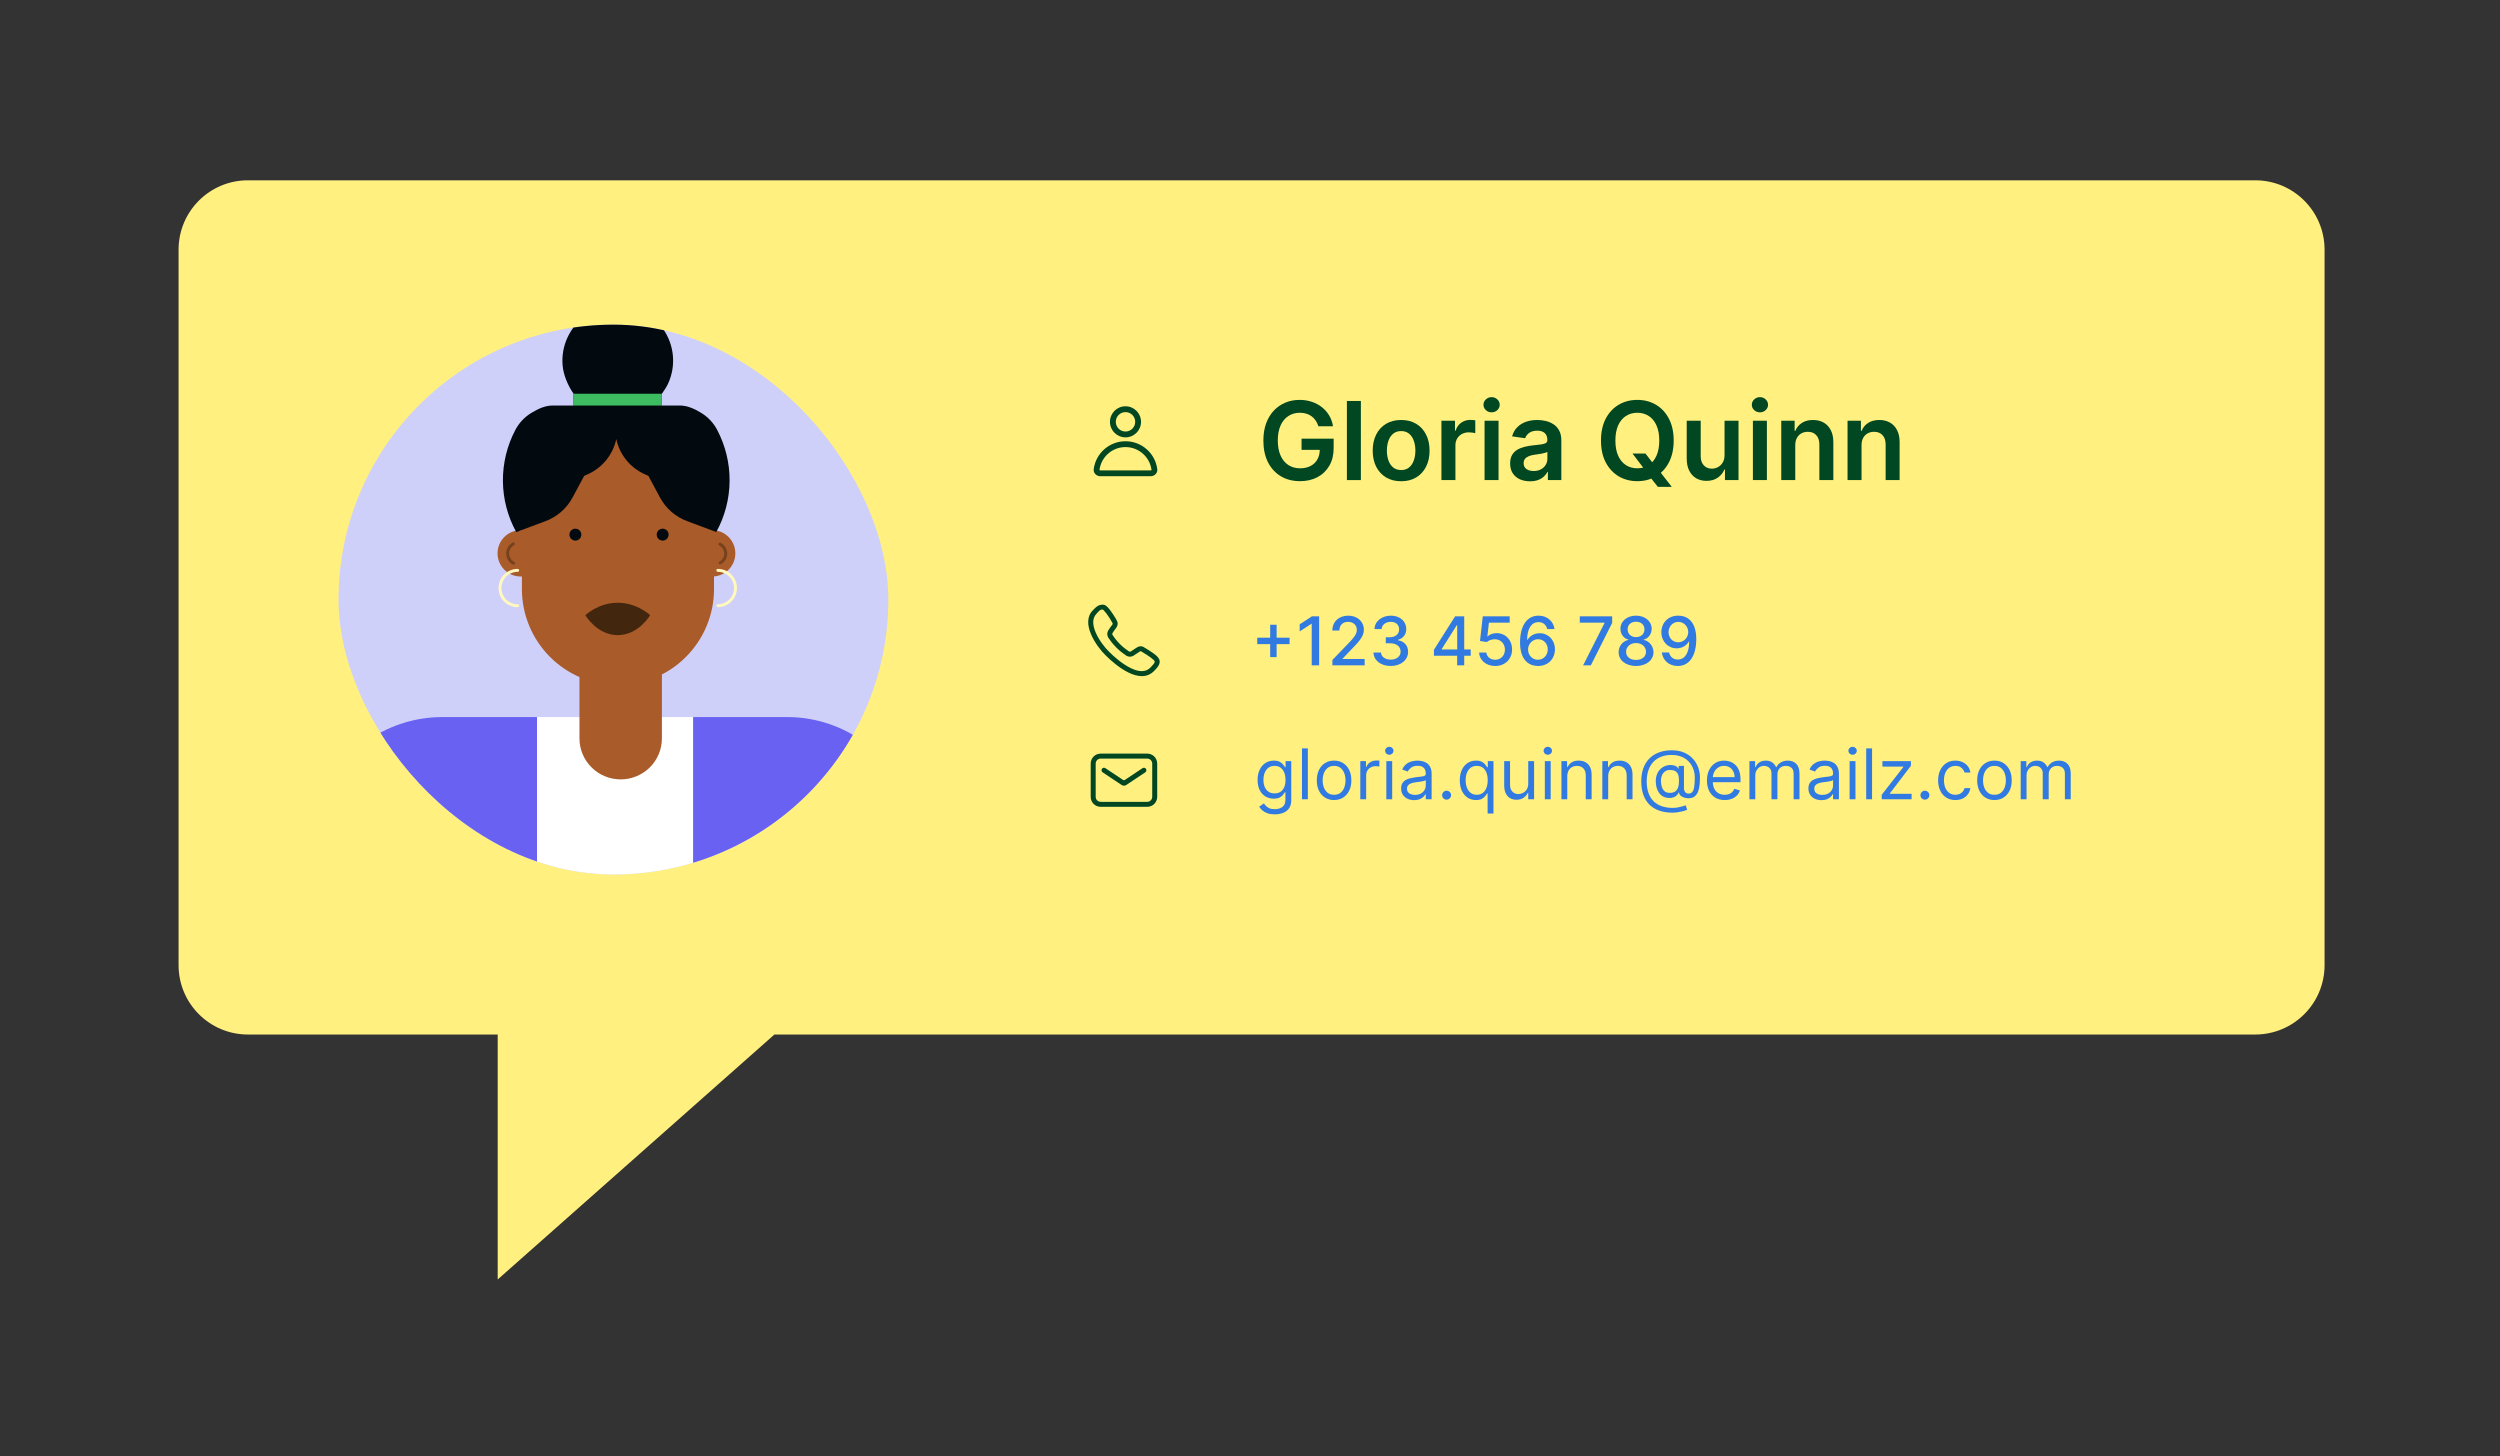
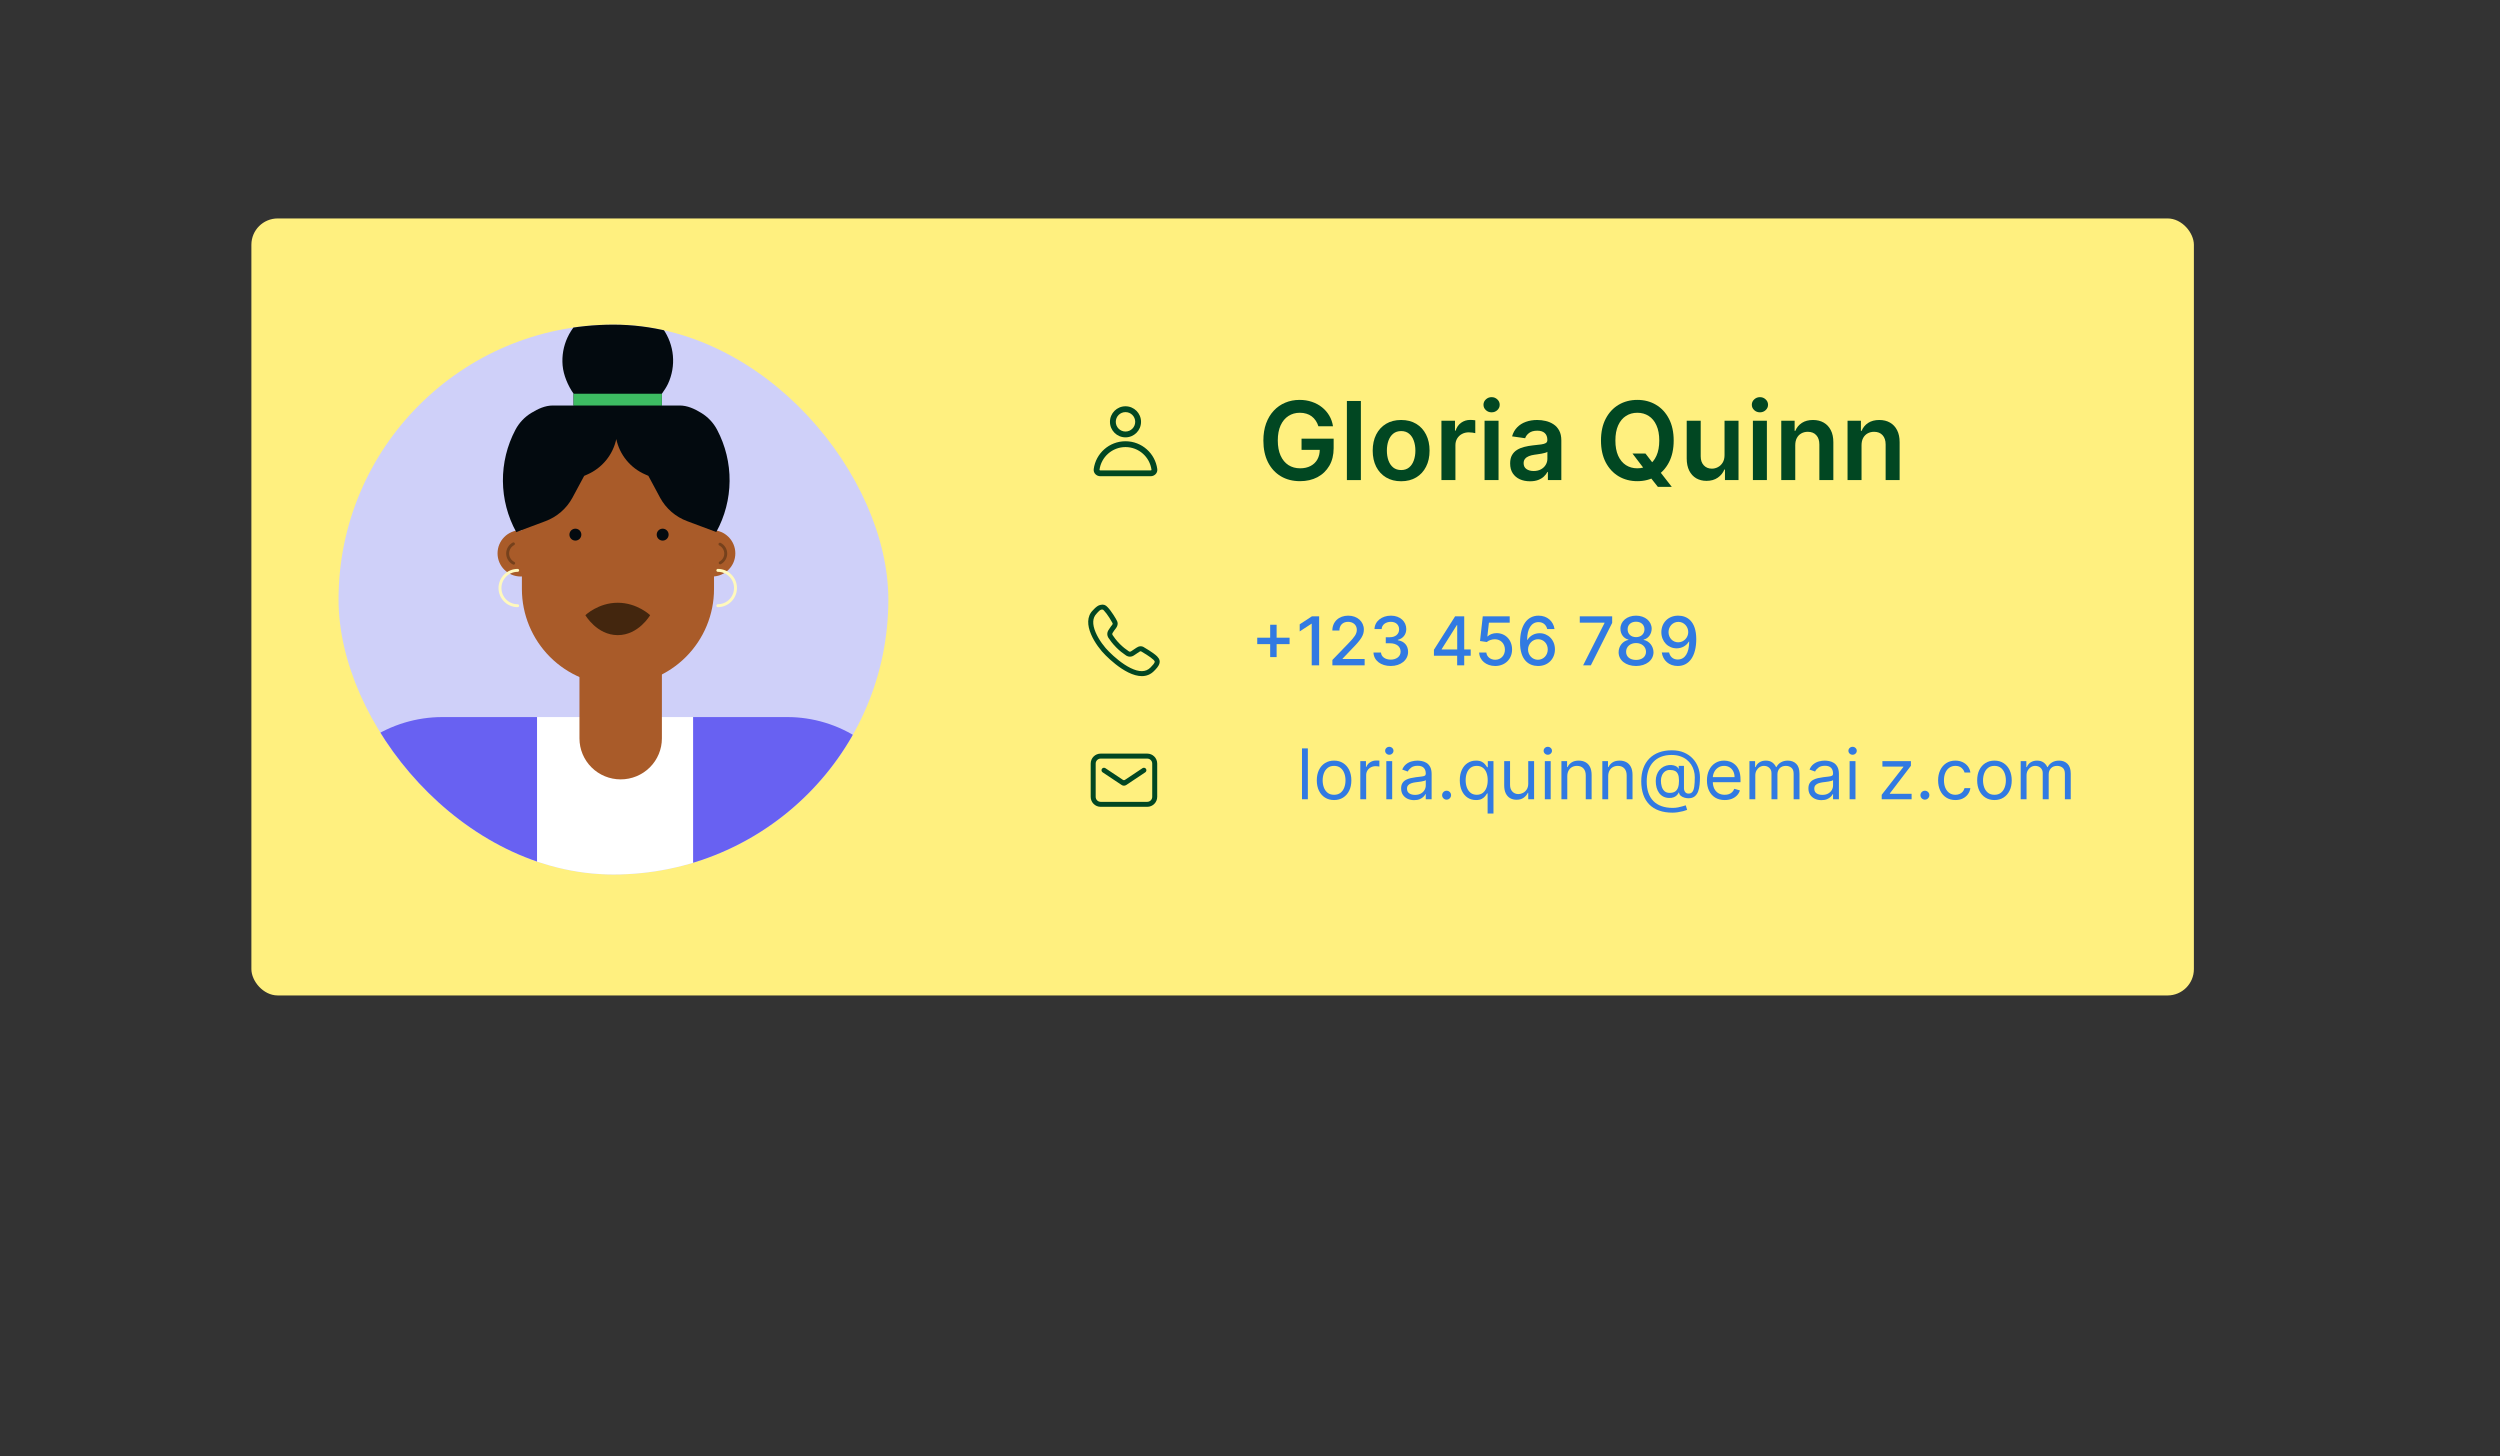
<svg xmlns="http://www.w3.org/2000/svg" width="721" height="420" viewBox="0 0 721 420" fill="none">
  <rect x="0" y="0" width="721" height="420" fill="#333333" stroke="none" />
-   <path d="M51.5 72C51.5 60.954 60.454 52 71.5 52H650.405C661.451 52 670.405 60.954 670.405 72V278.356C670.405 289.401 661.451 298.356 650.405 298.356H223.339L143.537 369V298.356H71.5C60.454 298.356 51.5 289.401 51.5 278.356V72Z" fill="#FFF07F" />
  <rect x="72.5" y="63" width="560.217" height="224.087" rx="7.585" fill="#FFF07F" />
  <path d="M366.319 189.505H368.175V185.766H371.914V183.91H368.175V180.177H366.319V183.91H362.586V185.766H366.319V189.505Z" fill="#317AE2" />
  <path d="M380.439 177.748H378.362L374.836 180.053V182.095L378.217 179.887H378.3V191.879H380.439V177.748Z" fill="#317AE2" />
  <path d="M384.261 191.879H393.562V190.05H387.201V189.947L390.009 187.008C392.596 184.393 393.335 183.144 393.335 181.564C393.335 179.294 391.485 177.555 388.822 177.555C386.18 177.555 384.248 179.266 384.248 181.847H386.283C386.276 180.329 387.256 179.335 388.781 179.335C390.216 179.335 391.306 180.218 391.306 181.626C391.306 182.875 390.561 183.772 389.043 185.379L384.261 190.333V191.879Z" fill="#317AE2" />
  <path d="M401.097 192.072C403.981 192.072 406.099 190.347 406.092 188.001C406.099 186.214 405.016 184.931 403.139 184.641V184.531C404.616 184.151 405.575 182.992 405.568 181.405C405.575 179.328 403.87 177.555 401.152 177.555C398.558 177.555 396.474 179.121 396.405 181.419H398.468C398.516 180.122 399.737 179.335 401.124 179.335C402.566 179.335 403.512 180.211 403.505 181.515C403.512 182.882 402.415 183.778 400.848 183.778H399.655V185.517H400.848C402.808 185.517 403.939 186.511 403.939 187.932C403.939 189.305 402.746 190.237 401.083 190.237C399.551 190.237 398.357 189.45 398.275 188.194H396.108C396.198 190.499 398.24 192.072 401.097 192.072Z" fill="#317AE2" />
  <path d="M413.545 189.119H420.245V191.879H422.281V189.119H424.15V187.311H422.281V177.748H419.652L413.545 187.394V189.119ZM420.259 187.311H415.781V187.201L420.149 180.287H420.259V187.311Z" fill="#317AE2" />
  <path d="M431.219 192.072C434.062 192.072 436.09 190.064 436.083 187.311C436.09 184.579 434.186 182.592 431.612 182.592C430.564 182.592 429.591 182.992 429.039 183.53H428.956L429.404 179.577H435.4V177.748H427.631L426.838 184.869L428.79 185.158C429.322 184.682 430.274 184.358 431.129 184.358C432.806 184.372 434.02 185.628 434.02 187.353C434.02 189.05 432.841 190.278 431.219 190.278C429.853 190.278 428.77 189.409 428.659 188.194H426.589C426.672 190.444 428.625 192.072 431.219 192.072Z" fill="#317AE2" />
  <path d="M443.537 192.072C446.49 192.1 448.449 189.974 448.443 187.263C448.449 184.558 446.483 182.619 444.034 182.619C442.543 182.619 441.253 183.337 440.529 184.531H440.425C440.432 181.322 441.646 179.418 443.716 179.418C445.075 179.418 445.931 180.246 446.221 181.419H448.325C448.001 179.183 446.242 177.555 443.716 177.555C440.432 177.555 438.383 180.377 438.383 185.29C438.376 190.492 441.025 192.051 443.537 192.072ZM443.53 190.278C441.888 190.278 440.687 188.898 440.687 187.311C440.694 185.731 441.95 184.351 443.578 184.351C445.193 184.351 446.379 185.655 446.373 187.29C446.379 188.96 445.144 190.278 443.53 190.278Z" fill="#317AE2" />
  <path d="M456.574 191.879H458.802L464.95 179.639V177.748H455.608V179.577H462.742V179.68L456.574 191.879Z" fill="#317AE2" />
  <path d="M471.839 192.072C474.779 192.072 476.856 190.402 476.869 188.112C476.856 186.331 475.607 184.834 474.027 184.551V184.468C475.4 184.137 476.331 182.847 476.345 181.322C476.331 179.163 474.427 177.555 471.839 177.555C469.224 177.555 467.32 179.163 467.334 181.322C467.32 182.84 468.252 184.137 469.652 184.468V184.551C468.045 184.834 466.796 186.331 466.81 188.112C466.796 190.402 468.873 192.072 471.839 192.072ZM471.839 190.326C470.073 190.326 468.955 189.388 468.969 187.974C468.955 186.504 470.17 185.455 471.839 185.455C473.482 185.455 474.696 186.504 474.71 187.974C474.696 189.388 473.585 190.326 471.839 190.326ZM471.839 183.751C470.411 183.751 469.397 182.847 469.411 181.502C469.397 180.177 470.377 179.301 471.839 179.301C473.275 179.301 474.254 180.177 474.268 181.502C474.254 182.847 473.247 183.751 471.839 183.751Z" fill="#317AE2" />
  <path d="M484.04 177.555C481.073 177.527 479.134 179.659 479.134 182.336C479.141 185.034 481.094 186.98 483.543 186.98C485.04 186.98 486.324 186.249 487.048 185.062H487.159C487.152 188.312 485.93 190.209 483.86 190.209C482.508 190.209 481.639 189.381 481.363 188.174H479.258C479.569 190.457 481.335 192.072 483.86 192.072C487.145 192.072 489.201 189.25 489.201 184.303C489.194 179.142 486.558 177.576 484.04 177.555ZM484.047 179.349C485.682 179.349 486.889 180.736 486.889 182.288C486.896 183.861 485.62 185.241 484.005 185.241C482.384 185.241 481.211 183.944 481.204 182.309C481.204 180.667 482.425 179.349 484.047 179.349Z" fill="#317AE2" />
-   <path d="M367.644 234.859C366.827 234.859 366.125 234.754 365.538 234.544C364.951 234.339 364.461 234.067 364.07 233.728C363.683 233.393 363.375 233.035 363.146 232.653L364.492 231.708C364.645 231.908 364.838 232.138 365.072 232.396C365.306 232.658 365.626 232.885 366.032 233.076C366.443 233.272 366.98 233.37 367.644 233.37C368.532 233.37 369.264 233.155 369.842 232.725C370.42 232.295 370.709 231.622 370.709 230.705V228.471H370.566C370.441 228.671 370.265 228.92 370.036 229.216C369.811 229.507 369.487 229.767 369.062 229.996C368.641 230.221 368.073 230.333 367.357 230.333C366.469 230.333 365.672 230.123 364.965 229.703C364.263 229.282 363.707 228.671 363.296 227.869C362.89 227.067 362.688 226.093 362.688 224.947C362.688 223.82 362.886 222.839 363.282 222.004C363.678 221.163 364.23 220.514 364.936 220.056C365.643 219.592 366.459 219.361 367.386 219.361C368.102 219.361 368.67 219.48 369.09 219.719C369.515 219.953 369.84 220.22 370.064 220.521C370.293 220.817 370.47 221.061 370.594 221.252H370.766V219.504H372.399V230.82C372.399 231.765 372.184 232.534 371.754 233.126C371.329 233.723 370.757 234.16 370.036 234.437C369.319 234.718 368.522 234.859 367.644 234.859ZM367.586 228.815C368.264 228.815 368.837 228.659 369.305 228.349C369.773 228.039 370.129 227.592 370.372 227.01C370.616 226.427 370.737 225.73 370.737 224.919C370.737 224.126 370.618 223.426 370.379 222.82C370.141 222.214 369.787 221.739 369.319 221.395C368.851 221.051 368.274 220.879 367.586 220.879C366.87 220.879 366.273 221.061 365.796 221.424C365.323 221.786 364.967 222.273 364.729 222.885C364.495 223.496 364.378 224.174 364.378 224.919C364.378 225.682 364.497 226.358 364.736 226.945C364.979 227.528 365.337 227.986 365.81 228.32C366.288 228.65 366.88 228.815 367.586 228.815Z" fill="#317AE2" />
  <path d="M377.183 215.837V230.505H375.493V215.837H377.183Z" fill="#317AE2" />
  <path d="M384.748 230.734C383.755 230.734 382.883 230.498 382.134 230.025C381.389 229.552 380.806 228.891 380.386 228.041C379.971 227.191 379.763 226.198 379.763 225.062C379.763 223.916 379.971 222.916 380.386 222.061C380.806 221.206 381.389 220.543 382.134 220.07C382.883 219.597 383.755 219.361 384.748 219.361C385.741 219.361 386.61 219.597 387.355 220.07C388.104 220.543 388.687 221.206 389.102 222.061C389.522 222.916 389.733 223.916 389.733 225.062C389.733 226.198 389.522 227.191 389.102 228.041C388.687 228.891 388.104 229.552 387.355 230.025C386.61 230.498 385.741 230.734 384.748 230.734ZM384.748 229.216C385.502 229.216 386.123 229.022 386.61 228.636C387.097 228.249 387.457 227.74 387.691 227.11C387.925 226.48 388.042 225.797 388.042 225.062C388.042 224.326 387.925 223.641 387.691 223.006C387.457 222.371 387.097 221.858 386.61 221.466C386.123 221.075 385.502 220.879 384.748 220.879C383.993 220.879 383.373 221.075 382.886 221.466C382.399 221.858 382.038 222.371 381.804 223.006C381.57 223.641 381.453 224.326 381.453 225.062C381.453 225.797 381.57 226.48 381.804 227.11C382.038 227.74 382.399 228.249 382.886 228.636C383.373 229.022 383.993 229.216 384.748 229.216Z" fill="#317AE2" />
  <path d="M392.313 230.505V219.504H393.945V221.166H394.06C394.261 220.621 394.623 220.18 395.149 219.841C395.674 219.502 396.266 219.332 396.925 219.332C397.049 219.332 397.204 219.335 397.39 219.339C397.577 219.344 397.717 219.351 397.813 219.361V221.08C397.756 221.065 397.624 221.044 397.419 221.015C397.218 220.982 397.006 220.965 396.782 220.965C396.247 220.965 395.769 221.077 395.349 221.302C394.934 221.521 394.604 221.827 394.361 222.218C394.122 222.605 394.003 223.047 394.003 223.543V230.505H392.313Z" fill="#317AE2" />
  <path d="M399.816 230.505V219.504H401.507V230.505H399.816ZM400.676 217.671C400.346 217.671 400.062 217.559 399.824 217.334C399.59 217.11 399.473 216.84 399.473 216.525C399.473 216.21 399.59 215.94 399.824 215.716C400.062 215.491 400.346 215.379 400.676 215.379C401.005 215.379 401.287 215.491 401.521 215.716C401.76 215.94 401.879 216.21 401.879 216.525C401.879 216.84 401.76 217.11 401.521 217.334C401.287 217.559 401.005 217.671 400.676 217.671Z" fill="#317AE2" />
  <path d="M407.839 230.763C407.142 230.763 406.51 230.631 405.942 230.369C405.373 230.101 404.922 229.717 404.588 229.216C404.254 228.71 404.087 228.098 404.087 227.382C404.087 226.752 404.211 226.241 404.459 225.85C404.707 225.453 405.039 225.143 405.455 224.919C405.87 224.694 406.328 224.527 406.83 224.417C407.336 224.303 407.844 224.212 408.355 224.145C409.024 224.059 409.566 223.995 409.981 223.952C410.401 223.904 410.707 223.825 410.898 223.715C411.093 223.606 411.191 223.415 411.191 223.142V223.085C411.191 222.378 410.998 221.829 410.611 221.438C410.229 221.046 409.649 220.851 408.871 220.851C408.064 220.851 407.431 221.027 406.973 221.381C406.515 221.734 406.192 222.111 406.006 222.512L404.402 221.939C404.688 221.271 405.07 220.75 405.548 220.378C406.03 220.001 406.555 219.738 407.123 219.59C407.696 219.437 408.26 219.361 408.814 219.361C409.167 219.361 409.573 219.404 410.031 219.49C410.494 219.571 410.941 219.74 411.37 219.998C411.805 220.256 412.165 220.645 412.452 221.166C412.738 221.686 412.881 222.383 412.881 223.257V230.505H411.191V229.015H411.105C410.991 229.254 410.8 229.509 410.532 229.781C410.265 230.054 409.909 230.285 409.465 230.476C409.021 230.667 408.479 230.763 407.839 230.763ZM408.097 229.244C408.766 229.244 409.329 229.113 409.788 228.85C410.251 228.588 410.599 228.249 410.833 227.833C411.072 227.418 411.191 226.981 411.191 226.523V224.976C411.12 225.062 410.962 225.141 410.719 225.212C410.48 225.279 410.203 225.339 409.888 225.391C409.577 225.439 409.274 225.482 408.978 225.52C408.687 225.554 408.451 225.582 408.269 225.606C407.83 225.663 407.419 225.756 407.037 225.885C406.66 226.01 406.355 226.198 406.121 226.451C405.891 226.699 405.777 227.038 405.777 227.468C405.777 228.055 405.994 228.499 406.429 228.8C406.868 229.096 407.424 229.244 408.097 229.244Z" fill="#317AE2" />
  <path d="M417.198 230.619C416.845 230.619 416.542 230.493 416.289 230.24C416.036 229.987 415.909 229.684 415.909 229.33C415.909 228.977 416.036 228.674 416.289 228.421C416.542 228.168 416.845 228.041 417.198 228.041C417.552 228.041 417.855 228.168 418.108 228.421C418.361 228.674 418.487 228.977 418.487 229.33C418.487 229.564 418.428 229.779 418.308 229.975C418.194 230.171 418.039 230.328 417.843 230.447C417.652 230.562 417.437 230.619 417.198 230.619Z" fill="#317AE2" />
  <path d="M429.026 234.63V228.815H428.883C428.759 229.015 428.582 229.268 428.353 229.574C428.124 229.875 427.797 230.144 427.372 230.383C426.947 230.617 426.381 230.734 425.674 230.734C424.758 230.734 423.948 230.502 423.246 230.039C422.545 229.571 421.996 228.912 421.599 228.063C421.203 227.208 421.005 226.198 421.005 225.033C421.005 223.878 421.203 222.875 421.599 222.025C421.996 221.175 422.547 220.519 423.254 220.056C423.96 219.592 424.777 219.361 425.703 219.361C426.419 219.361 426.985 219.48 427.4 219.719C427.821 219.953 428.14 220.22 428.36 220.521C428.584 220.817 428.759 221.061 428.883 221.252H429.083V219.504H430.716V234.63H429.026ZM425.904 229.216C426.582 229.216 427.154 229.039 427.622 228.686C428.09 228.328 428.446 227.833 428.689 227.203C428.933 226.568 429.055 225.835 429.055 225.004C429.055 224.183 428.935 223.465 428.697 222.849C428.458 222.228 428.105 221.746 427.637 221.402C427.169 221.053 426.591 220.879 425.904 220.879C425.187 220.879 424.591 221.063 424.113 221.431C423.64 221.794 423.285 222.288 423.046 222.913C422.812 223.534 422.695 224.231 422.695 225.004C422.695 225.787 422.814 226.499 423.053 227.139C423.297 227.774 423.655 228.28 424.127 228.657C424.605 229.029 425.197 229.216 425.904 229.216Z" fill="#317AE2" />
  <path d="M440.743 226.007V219.504H442.433V230.505H440.743V228.643H440.628C440.37 229.201 439.969 229.676 439.425 230.068C438.881 230.455 438.193 230.648 437.363 230.648C436.675 230.648 436.064 230.498 435.529 230.197C434.994 229.891 434.574 229.433 434.269 228.822C433.963 228.206 433.81 227.43 433.81 226.494V219.504H435.5V226.38C435.5 227.182 435.725 227.821 436.174 228.299C436.627 228.776 437.205 229.015 437.907 229.015C438.327 229.015 438.754 228.908 439.189 228.693C439.628 228.478 439.996 228.149 440.292 227.704C440.593 227.26 440.743 226.695 440.743 226.007Z" fill="#317AE2" />
  <path d="M445.529 230.505V219.504H447.219V230.505H445.529ZM446.388 217.671C446.059 217.671 445.775 217.559 445.536 217.334C445.302 217.11 445.185 216.84 445.185 216.525C445.185 216.21 445.302 215.94 445.536 215.716C445.775 215.491 446.059 215.379 446.388 215.379C446.718 215.379 446.999 215.491 447.233 215.716C447.472 215.94 447.591 216.21 447.591 216.525C447.591 216.84 447.472 217.11 447.233 217.334C446.999 217.559 446.718 217.671 446.388 217.671Z" fill="#317AE2" />
  <path d="M452.005 223.887V230.505H450.315V219.504H451.948V221.223H452.091C452.349 220.664 452.74 220.216 453.265 219.877C453.791 219.533 454.469 219.361 455.299 219.361C456.044 219.361 456.696 219.514 457.255 219.819C457.813 220.12 458.248 220.578 458.558 221.194C458.868 221.805 459.024 222.579 459.024 223.515V230.505H457.333V223.629C457.333 222.765 457.109 222.092 456.66 221.61C456.211 221.123 455.595 220.879 454.812 220.879C454.273 220.879 453.791 220.996 453.366 221.23C452.946 221.464 452.614 221.805 452.37 222.254C452.127 222.703 452.005 223.247 452.005 223.887Z" fill="#317AE2" />
  <path d="M463.802 223.887V230.505H462.112V219.504H463.745V221.223H463.888C464.146 220.664 464.538 220.216 465.063 219.877C465.588 219.533 466.266 219.361 467.097 219.361C467.842 219.361 468.493 219.514 469.052 219.819C469.611 220.12 470.045 220.578 470.355 221.194C470.666 221.805 470.821 222.579 470.821 223.515V230.505H469.131V223.629C469.131 222.765 468.906 222.092 468.458 221.61C468.009 221.123 467.393 220.879 466.61 220.879C466.07 220.879 465.588 220.996 465.163 221.23C464.743 221.464 464.411 221.805 464.168 222.254C463.924 222.703 463.802 223.247 463.802 223.887Z" fill="#317AE2" />
  <path d="M482.361 234.372C480.9 234.372 479.608 234.172 478.486 233.771C477.364 233.374 476.421 232.789 475.657 232.016C474.893 231.242 474.315 230.295 473.924 229.173C473.532 228.051 473.337 226.766 473.337 225.32C473.337 223.921 473.535 222.67 473.931 221.567C474.332 220.464 474.912 219.528 475.671 218.759C476.435 217.986 477.362 217.396 478.45 216.99C479.544 216.584 480.78 216.382 482.16 216.382C483.502 216.382 484.676 216.601 485.684 217.04C486.696 217.475 487.541 218.065 488.219 218.809C488.902 219.549 489.413 220.383 489.752 221.309C490.095 222.235 490.267 223.19 490.267 224.174C490.267 224.866 490.234 225.568 490.167 226.279C490.1 226.991 489.959 227.645 489.744 228.242C489.53 228.834 489.198 229.311 488.749 229.674C488.305 230.037 487.703 230.218 486.944 230.218C486.61 230.218 486.242 230.166 485.841 230.061C485.44 229.956 485.084 229.781 484.774 229.538C484.464 229.294 484.28 228.967 484.223 228.557H484.137C484.022 228.834 483.845 229.096 483.607 229.345C483.373 229.593 483.065 229.791 482.683 229.939C482.306 230.087 481.845 230.151 481.301 230.132C480.68 230.108 480.133 229.97 479.661 229.717C479.188 229.459 478.792 229.111 478.472 228.671C478.157 228.227 477.918 227.714 477.755 227.132C477.598 226.544 477.519 225.912 477.519 225.234C477.519 224.589 477.615 223.999 477.806 223.465C477.997 222.93 478.262 222.462 478.601 222.061C478.944 221.66 479.345 221.34 479.804 221.101C480.267 220.858 480.766 220.707 481.301 220.65C481.778 220.602 482.213 220.624 482.604 220.714C482.996 220.8 483.318 220.932 483.571 221.108C483.824 221.28 483.984 221.471 484.051 221.681H484.137V220.879H485.655V227.354C485.655 227.755 485.767 228.108 485.992 228.414C486.216 228.719 486.543 228.872 486.973 228.872C487.46 228.872 487.832 228.705 488.09 228.371C488.353 228.036 488.532 227.521 488.627 226.824C488.727 226.126 488.778 225.234 488.778 224.145C488.778 223.505 488.689 222.875 488.513 222.254C488.341 221.629 488.078 221.044 487.725 220.5C487.376 219.955 486.935 219.475 486.4 219.06C485.865 218.645 485.237 218.32 484.516 218.086C483.8 217.847 482.986 217.728 482.074 217.728C480.952 217.728 479.947 217.902 479.059 218.251C478.176 218.595 477.424 219.098 476.803 219.762C476.187 220.421 475.717 221.223 475.392 222.168C475.072 223.109 474.912 224.178 474.912 225.377C474.912 226.594 475.072 227.676 475.392 228.621C475.717 229.567 476.194 230.364 476.824 231.013C477.459 231.663 478.245 232.154 479.181 232.489C480.116 232.828 481.196 232.997 482.418 232.997C482.943 232.997 483.461 232.947 483.972 232.847C484.483 232.746 484.934 232.637 485.326 232.517C485.717 232.398 485.999 232.31 486.171 232.252L486.572 233.57C486.276 233.694 485.889 233.818 485.411 233.942C484.939 234.067 484.433 234.169 483.893 234.25C483.358 234.332 482.848 234.372 482.361 234.372ZM481.53 228.671C482.17 228.671 482.688 228.542 483.084 228.285C483.48 228.027 483.769 227.638 483.95 227.117C484.132 226.597 484.223 225.94 484.223 225.148C484.223 224.346 484.122 223.72 483.922 223.271C483.721 222.822 483.425 222.507 483.034 222.326C482.642 222.144 482.16 222.054 481.587 222.054C481.043 222.054 480.577 222.197 480.19 222.483C479.809 222.765 479.515 223.142 479.31 223.615C479.109 224.083 479.009 224.594 479.009 225.148C479.009 225.759 479.09 226.334 479.252 226.874C479.415 227.408 479.68 227.843 480.047 228.177C480.415 228.507 480.909 228.671 481.53 228.671Z" fill="#317AE2" />
  <path d="M497.409 230.734C496.349 230.734 495.435 230.5 494.666 230.032C493.902 229.559 493.313 228.901 492.897 228.055C492.487 227.206 492.282 226.217 492.282 225.09C492.282 223.964 492.487 222.97 492.897 222.111C493.313 221.247 493.891 220.574 494.631 220.091C495.375 219.604 496.244 219.361 497.238 219.361C497.81 219.361 498.376 219.456 498.935 219.647C499.494 219.838 500.002 220.149 500.46 220.578C500.919 221.003 501.284 221.567 501.556 222.269C501.828 222.97 501.964 223.835 501.964 224.861V225.577H493.485V224.116H500.246C500.246 223.496 500.121 222.942 499.873 222.455C499.63 221.968 499.281 221.583 498.827 221.302C498.379 221.02 497.849 220.879 497.238 220.879C496.564 220.879 495.982 221.046 495.49 221.381C495.003 221.71 494.628 222.14 494.366 222.67C494.103 223.2 493.972 223.768 493.972 224.374V225.348C493.972 226.179 494.115 226.883 494.401 227.461C494.693 228.034 495.096 228.471 495.612 228.772C496.127 229.068 496.727 229.216 497.409 229.216C497.853 229.216 498.255 229.154 498.613 229.029C498.975 228.901 499.288 228.71 499.551 228.456C499.813 228.199 500.016 227.879 500.16 227.497L501.792 227.955C501.621 228.509 501.332 228.996 500.926 229.416C500.52 229.832 500.019 230.156 499.422 230.39C498.825 230.619 498.154 230.734 497.409 230.734Z" fill="#317AE2" />
  <path d="M504.535 230.505V219.504H506.168V221.223H506.312C506.541 220.636 506.911 220.18 507.422 219.855C507.933 219.526 508.546 219.361 509.262 219.361C509.988 219.361 510.592 219.526 511.074 219.855C511.561 220.18 511.941 220.636 512.213 221.223H512.328C512.609 220.655 513.032 220.204 513.595 219.869C514.159 219.53 514.834 219.361 515.622 219.361C516.606 219.361 517.41 219.669 518.036 220.285C518.661 220.896 518.974 221.848 518.974 223.142V230.505H517.284V223.142C517.284 222.331 517.062 221.751 516.618 221.402C516.174 221.053 515.651 220.879 515.049 220.879C514.276 220.879 513.676 221.113 513.251 221.581C512.827 222.044 512.614 222.631 512.614 223.343V230.505H510.895V222.97C510.895 222.345 510.692 221.841 510.286 221.459C509.881 221.073 509.358 220.879 508.718 220.879C508.279 220.879 507.868 220.996 507.486 221.23C507.109 221.464 506.803 221.789 506.569 222.204C506.34 222.615 506.226 223.09 506.226 223.629V230.505H504.535Z" fill="#317AE2" />
  <path d="M525.301 230.763C524.604 230.763 523.972 230.631 523.403 230.369C522.835 230.101 522.384 229.717 522.05 229.216C521.716 228.71 521.548 228.098 521.548 227.382C521.548 226.752 521.673 226.241 521.921 225.85C522.169 225.453 522.501 225.143 522.916 224.919C523.332 224.694 523.79 224.527 524.291 224.417C524.798 224.303 525.306 224.212 525.817 224.145C526.485 224.059 527.027 223.995 527.443 223.952C527.863 223.904 528.168 223.825 528.359 223.715C528.555 223.606 528.653 223.415 528.653 223.142V223.085C528.653 222.378 528.46 221.829 528.073 221.438C527.691 221.046 527.111 220.851 526.333 220.851C525.526 220.851 524.893 221.027 524.435 221.381C523.976 221.734 523.654 222.111 523.468 222.512L521.864 221.939C522.15 221.271 522.532 220.75 523.009 220.378C523.492 220.001 524.017 219.738 524.585 219.59C525.158 219.437 525.721 219.361 526.275 219.361C526.629 219.361 527.034 219.404 527.493 219.49C527.956 219.571 528.402 219.74 528.832 219.998C529.267 220.256 529.627 220.645 529.914 221.166C530.2 221.686 530.343 222.383 530.343 223.257V230.505H528.653V229.015H528.567C528.453 229.254 528.262 229.509 527.994 229.781C527.727 230.054 527.371 230.285 526.927 230.476C526.483 230.667 525.941 230.763 525.301 230.763ZM525.559 229.244C526.228 229.244 526.791 229.113 527.249 228.85C527.712 228.588 528.061 228.249 528.295 227.833C528.534 227.418 528.653 226.981 528.653 226.523V224.976C528.581 225.062 528.424 225.141 528.18 225.212C527.942 225.279 527.665 225.339 527.35 225.391C527.039 225.439 526.736 225.482 526.44 225.52C526.149 225.554 525.912 225.582 525.731 225.606C525.292 225.663 524.881 225.756 524.499 225.885C524.122 226.01 523.816 226.198 523.582 226.451C523.353 226.699 523.239 227.038 523.239 227.468C523.239 228.055 523.456 228.499 523.89 228.8C524.33 229.096 524.886 229.244 525.559 229.244Z" fill="#317AE2" />
  <path d="M533.428 230.505V219.504H535.118V230.505H533.428ZM534.288 217.671C533.958 217.671 533.674 217.559 533.435 217.334C533.201 217.11 533.084 216.84 533.084 216.525C533.084 216.21 533.201 215.94 533.435 215.716C533.674 215.491 533.958 215.379 534.288 215.379C534.617 215.379 534.899 215.491 535.133 215.716C535.371 215.94 535.491 216.21 535.491 216.525C535.491 216.84 535.371 217.11 535.133 217.334C534.899 217.559 534.617 217.671 534.288 217.671Z" fill="#317AE2" />
-   <path d="M539.904 215.837V230.505H538.214V215.837H539.904Z" fill="#317AE2" />
+   <path d="M539.904 215.837H538.214V215.837H539.904Z" fill="#317AE2" />
  <path d="M542.685 230.505V229.216L548.93 221.194V221.08H542.885V219.504H551.107V220.851L545.034 228.815V228.929H551.308V230.505H542.685Z" fill="#317AE2" />
  <path d="M555.143 230.619C554.79 230.619 554.487 230.493 554.233 230.24C553.98 229.987 553.854 229.684 553.854 229.33C553.854 228.977 553.98 228.674 554.233 228.421C554.487 228.168 554.79 228.041 555.143 228.041C555.496 228.041 555.8 228.168 556.053 228.421C556.306 228.674 556.432 228.977 556.432 229.33C556.432 229.564 556.372 229.779 556.253 229.975C556.139 230.171 555.983 230.328 555.788 230.447C555.597 230.562 555.382 230.619 555.143 230.619Z" fill="#317AE2" />
  <path d="M563.934 230.734C562.903 230.734 562.015 230.49 561.27 230.003C560.525 229.516 559.952 228.846 559.551 227.991C559.15 227.136 558.95 226.16 558.95 225.062C558.95 223.945 559.155 222.959 559.565 222.104C559.981 221.244 560.559 220.574 561.299 220.091C562.043 219.604 562.912 219.361 563.906 219.361C564.679 219.361 565.376 219.504 565.997 219.791C566.618 220.077 567.126 220.478 567.522 220.994C567.919 221.509 568.164 222.111 568.26 222.799H566.57C566.441 222.297 566.154 221.853 565.71 221.466C565.271 221.075 564.679 220.879 563.934 220.879C563.275 220.879 562.698 221.051 562.201 221.395C561.709 221.734 561.325 222.214 561.048 222.834C560.776 223.45 560.64 224.174 560.64 225.004C560.64 225.854 560.773 226.594 561.041 227.225C561.313 227.855 561.695 228.344 562.187 228.693C562.683 229.041 563.266 229.216 563.934 229.216C564.373 229.216 564.772 229.139 565.13 228.986C565.488 228.834 565.792 228.614 566.04 228.328C566.288 228.041 566.465 227.697 566.57 227.296H568.26C568.164 227.946 567.928 228.53 567.551 229.051C567.179 229.567 566.684 229.977 566.068 230.283C565.457 230.584 564.746 230.734 563.934 230.734Z" fill="#317AE2" />
  <path d="M575.2 230.734C574.207 230.734 573.335 230.498 572.586 230.025C571.841 229.552 571.258 228.891 570.838 228.041C570.423 227.191 570.215 226.198 570.215 225.062C570.215 223.916 570.423 222.916 570.838 222.061C571.258 221.206 571.841 220.543 572.586 220.07C573.335 219.597 574.207 219.361 575.2 219.361C576.193 219.361 577.062 219.597 577.807 220.07C578.556 220.543 579.139 221.206 579.554 222.061C579.974 222.916 580.184 223.916 580.184 225.062C580.184 226.198 579.974 227.191 579.554 228.041C579.139 228.891 578.556 229.552 577.807 230.025C577.062 230.498 576.193 230.734 575.2 230.734ZM575.2 229.216C575.954 229.216 576.575 229.022 577.062 228.636C577.549 228.249 577.909 227.74 578.143 227.11C578.377 226.48 578.494 225.797 578.494 225.062C578.494 224.326 578.377 223.641 578.143 223.006C577.909 222.371 577.549 221.858 577.062 221.466C576.575 221.075 575.954 220.879 575.2 220.879C574.445 220.879 573.825 221.075 573.338 221.466C572.851 221.858 572.49 222.371 572.256 223.006C572.022 223.641 571.905 224.326 571.905 225.062C571.905 225.797 572.022 226.48 572.256 227.11C572.49 227.74 572.851 228.249 573.338 228.636C573.825 229.022 574.445 229.216 575.2 229.216Z" fill="#317AE2" />
  <path d="M582.765 230.505V219.504H584.397V221.223H584.541C584.77 220.636 585.14 220.18 585.651 219.855C586.162 219.526 586.775 219.361 587.491 219.361C588.217 219.361 588.821 219.526 589.303 219.855C589.79 220.18 590.17 220.636 590.442 221.223H590.557C590.838 220.655 591.261 220.204 591.824 219.869C592.388 219.53 593.063 219.361 593.851 219.361C594.835 219.361 595.639 219.669 596.265 220.285C596.89 220.896 597.203 221.848 597.203 223.142V230.505H595.513V223.142C595.513 222.331 595.291 221.751 594.847 221.402C594.403 221.053 593.88 220.879 593.278 220.879C592.505 220.879 591.905 221.113 591.481 221.581C591.056 222.044 590.843 222.631 590.843 223.343V230.505H589.124V222.97C589.124 222.345 588.921 221.841 588.516 221.459C588.11 221.073 587.587 220.879 586.947 220.879C586.508 220.879 586.097 220.996 585.715 221.23C585.338 221.464 585.032 221.789 584.799 222.204C584.569 222.615 584.455 223.09 584.455 223.629V230.505H582.765Z" fill="#317AE2" />
  <path d="M380.224 122.928C380.038 122.326 379.782 121.788 379.455 121.313C379.136 120.83 378.749 120.418 378.296 120.076C377.851 119.734 377.338 119.478 376.759 119.307C376.18 119.129 375.548 119.04 374.865 119.04C373.64 119.04 372.548 119.348 371.59 119.965C370.632 120.581 369.878 121.487 369.328 122.683C368.786 123.871 368.515 125.32 368.515 127.028C368.515 128.751 368.786 130.21 369.328 131.406C369.87 132.602 370.624 133.512 371.59 134.136C372.555 134.752 373.677 135.06 374.954 135.06C376.113 135.06 377.115 134.837 377.962 134.392C378.816 133.946 379.474 133.315 379.934 132.498C380.395 131.673 380.625 130.708 380.625 129.601L381.561 129.746H375.366V126.515H384.624V129.256C384.624 131.209 384.208 132.899 383.377 134.325C382.545 135.751 381.401 136.85 379.945 137.623C378.489 138.388 376.818 138.77 374.932 138.77C372.83 138.77 370.984 138.298 369.395 137.355C367.813 136.405 366.576 135.056 365.685 133.311C364.801 131.558 364.359 129.479 364.359 127.072C364.359 125.23 364.619 123.585 365.139 122.137C365.667 120.689 366.402 119.46 367.345 118.449C368.288 117.432 369.395 116.66 370.665 116.132C371.935 115.597 373.316 115.33 374.809 115.33C376.072 115.33 377.249 115.516 378.341 115.887C379.433 116.251 380.402 116.771 381.249 117.447C382.103 118.123 382.805 118.925 383.354 119.853C383.904 120.782 384.264 121.807 384.435 122.928H380.224Z" fill="#014722" />
  <path d="M392.476 115.642V138.458H388.443V115.642H392.476Z" fill="#014722" />
  <path d="M404.087 138.792C402.416 138.792 400.968 138.425 399.742 137.689C398.517 136.954 397.566 135.925 396.89 134.603C396.222 133.281 395.888 131.737 395.888 129.969C395.888 128.201 396.222 126.653 396.89 125.323C397.566 123.994 398.517 122.961 399.742 122.226C400.968 121.491 402.416 121.123 404.087 121.123C405.758 121.123 407.206 121.491 408.432 122.226C409.657 122.961 410.604 123.994 411.273 125.323C411.949 126.653 412.287 128.201 412.287 129.969C412.287 131.737 411.949 133.281 411.273 134.603C410.604 135.925 409.657 136.954 408.432 137.689C407.206 138.425 405.758 138.792 404.087 138.792ZM404.109 135.562C405.015 135.562 405.773 135.313 406.382 134.815C406.991 134.31 407.444 133.634 407.741 132.788C408.046 131.941 408.198 130.998 408.198 129.958C408.198 128.911 408.046 127.964 407.741 127.117C407.444 126.263 406.991 125.583 406.382 125.078C405.773 124.573 405.015 124.321 404.109 124.321C403.181 124.321 402.409 124.573 401.792 125.078C401.183 125.583 400.726 126.263 400.422 127.117C400.125 127.964 399.976 128.911 399.976 129.958C399.976 130.998 400.125 131.941 400.422 132.788C400.726 133.634 401.183 134.31 401.792 134.815C402.409 135.313 403.181 135.562 404.109 135.562Z" fill="#014722" />
  <path d="M415.71 138.458V121.346H419.62V124.198H419.798C420.11 123.21 420.645 122.449 421.402 121.914C422.167 121.372 423.04 121.101 424.021 121.101C424.243 121.101 424.492 121.112 424.767 121.134C425.049 121.149 425.283 121.175 425.469 121.212V124.922C425.298 124.863 425.027 124.811 424.656 124.766C424.292 124.714 423.939 124.688 423.597 124.688C422.862 124.688 422.201 124.848 421.614 125.167C421.035 125.479 420.578 125.914 420.244 126.471C419.91 127.028 419.743 127.67 419.743 128.398V138.458H415.71Z" fill="#014722" />
  <path d="M428.148 138.458V121.346H432.181V138.458H428.148ZM430.176 118.917C429.537 118.917 428.987 118.706 428.527 118.282C428.066 117.852 427.836 117.335 427.836 116.734C427.836 116.125 428.066 115.609 428.527 115.185C428.987 114.754 429.537 114.539 430.176 114.539C430.822 114.539 431.372 114.754 431.825 115.185C432.285 115.609 432.515 116.125 432.515 116.734C432.515 117.335 432.285 117.852 431.825 118.282C431.372 118.706 430.822 118.917 430.176 118.917Z" fill="#014722" />
  <path d="M441.252 138.803C440.168 138.803 439.191 138.61 438.322 138.224C437.461 137.831 436.778 137.251 436.272 136.486C435.775 135.721 435.526 134.778 435.526 133.656C435.526 132.691 435.704 131.893 436.061 131.261C436.417 130.63 436.904 130.125 437.52 129.746C438.137 129.367 438.831 129.081 439.604 128.888C440.383 128.688 441.189 128.543 442.021 128.454C443.024 128.35 443.837 128.257 444.461 128.175C445.085 128.086 445.538 127.952 445.82 127.774C446.11 127.589 446.255 127.303 446.255 126.916V126.85C446.255 126.01 446.006 125.36 445.508 124.9C445.01 124.439 444.294 124.209 443.358 124.209C442.37 124.209 441.587 124.425 441.007 124.855C440.435 125.286 440.049 125.795 439.849 126.382L436.083 125.847C436.38 124.807 436.87 123.938 437.554 123.24C438.237 122.534 439.073 122.007 440.06 121.658C441.048 121.301 442.14 121.123 443.336 121.123C444.16 121.123 444.981 121.22 445.798 121.413C446.615 121.606 447.361 121.925 448.037 122.371C448.713 122.809 449.255 123.407 449.664 124.165C450.08 124.922 450.287 125.869 450.287 127.005V138.458H446.411V136.107H446.277C446.032 136.583 445.686 137.028 445.241 137.444C444.803 137.853 444.249 138.183 443.581 138.436C442.92 138.681 442.144 138.803 441.252 138.803ZM442.3 135.84C443.109 135.84 443.811 135.68 444.405 135.361C444.999 135.034 445.456 134.603 445.775 134.069C446.102 133.534 446.266 132.951 446.266 132.32V130.303C446.139 130.407 445.924 130.504 445.62 130.593C445.322 130.682 444.988 130.76 444.617 130.827C444.246 130.894 443.878 130.953 443.514 131.005C443.15 131.057 442.834 131.102 442.567 131.139C441.965 131.22 441.427 131.354 440.952 131.54C440.476 131.725 440.101 131.985 439.826 132.32C439.552 132.646 439.414 133.07 439.414 133.59C439.414 134.332 439.685 134.893 440.227 135.272C440.77 135.651 441.46 135.84 442.3 135.84Z" fill="#014722" />
  <path d="M470.803 130.793H474.546L476.763 133.668L478.345 135.539L482.144 140.419H478.134L475.549 137.144L474.446 135.584L470.803 130.793ZM482.69 127.05C482.69 129.508 482.23 131.614 481.309 133.367C480.395 135.112 479.147 136.449 477.565 137.377C475.991 138.306 474.205 138.77 472.207 138.77C470.209 138.77 468.419 138.306 466.837 137.377C465.262 136.442 464.015 135.101 463.094 133.356C462.18 131.603 461.723 129.501 461.723 127.05C461.723 124.592 462.18 122.49 463.094 120.744C464.015 118.992 465.262 117.651 466.837 116.723C468.419 115.794 470.209 115.33 472.207 115.33C474.205 115.33 475.991 115.794 477.565 116.723C479.147 117.651 480.395 118.992 481.309 120.744C482.23 122.49 482.69 124.592 482.69 127.05ZM478.535 127.05C478.535 125.32 478.264 123.86 477.721 122.672C477.187 121.476 476.444 120.574 475.493 119.965C474.543 119.348 473.447 119.04 472.207 119.04C470.966 119.04 469.871 119.348 468.92 119.965C467.97 120.574 467.223 121.476 466.681 122.672C466.146 123.86 465.879 125.32 465.879 127.05C465.879 128.781 466.146 130.244 466.681 131.439C467.223 132.628 467.97 133.53 468.92 134.147C469.871 134.756 470.966 135.06 472.207 135.06C473.447 135.06 474.543 134.756 475.493 134.147C476.444 133.53 477.187 132.628 477.721 131.439C478.264 130.244 478.535 128.781 478.535 127.05Z" fill="#014722" />
  <path d="M497.357 131.261V121.346H501.39V138.458H497.479V135.417H497.301C496.915 136.375 496.28 137.158 495.396 137.767C494.52 138.376 493.439 138.681 492.154 138.681C491.033 138.681 490.041 138.432 489.18 137.934C488.325 137.429 487.657 136.698 487.174 135.74C486.692 134.774 486.45 133.608 486.45 132.242V121.346H490.483V131.618C490.483 132.702 490.78 133.564 491.374 134.202C491.968 134.841 492.748 135.16 493.714 135.16C494.308 135.16 494.884 135.016 495.441 134.726C495.998 134.436 496.454 134.006 496.811 133.434C497.175 132.854 497.357 132.13 497.357 131.261Z" fill="#014722" />
  <path d="M505.537 138.458V121.346H509.57V138.458H505.537ZM507.565 118.917C506.926 118.917 506.376 118.706 505.916 118.282C505.455 117.852 505.225 117.335 505.225 116.734C505.225 116.125 505.455 115.609 505.916 115.185C506.376 114.754 506.926 114.539 507.565 114.539C508.211 114.539 508.76 114.754 509.213 115.185C509.674 115.609 509.904 116.125 509.904 116.734C509.904 117.335 509.674 117.852 509.213 118.282C508.76 118.706 508.211 118.917 507.565 118.917Z" fill="#014722" />
  <path d="M517.75 128.431V138.458H513.717V121.346H517.572V124.254H517.772C518.166 123.296 518.793 122.534 519.655 121.97C520.524 121.405 521.597 121.123 522.875 121.123C524.056 121.123 525.084 121.376 525.961 121.881C526.844 122.386 527.528 123.117 528.01 124.075C528.501 125.034 528.742 126.196 528.735 127.563V138.458H524.702V128.186C524.702 127.043 524.405 126.148 523.81 125.501C523.224 124.855 522.41 124.532 521.371 124.532C520.665 124.532 520.037 124.688 519.488 125C518.946 125.305 518.519 125.747 518.207 126.326C517.902 126.905 517.75 127.607 517.75 128.431Z" fill="#014722" />
  <path d="M536.867 128.431V138.458H532.834V121.346H536.689V124.254H536.89C537.283 123.296 537.911 122.534 538.772 121.97C539.641 121.405 540.715 121.123 541.992 121.123C543.173 121.123 544.202 121.376 545.078 121.881C545.962 122.386 546.645 123.117 547.128 124.075C547.618 125.034 547.859 126.196 547.852 127.563V138.458H543.819V128.186C543.819 127.043 543.522 126.148 542.928 125.501C542.341 124.855 541.528 124.532 540.488 124.532C539.782 124.532 539.155 124.688 538.605 125C538.063 125.305 537.636 125.747 537.324 126.326C537.02 126.905 536.867 127.607 536.867 128.431Z" fill="#014722" />
  <path d="M318.791 221.537L323.881 224.931C324.042 225.038 324.252 225.038 324.413 224.931L329.503 221.537C329.834 221.317 330.281 221.406 330.501 221.737C330.721 222.068 330.632 222.514 330.301 222.735L324.812 226.394C324.409 226.663 323.885 226.663 323.482 226.394L317.993 222.735C317.662 222.514 317.573 222.068 317.793 221.737C318.013 221.406 318.46 221.317 318.791 221.537Z" fill="#014722" />
  <path d="M314.555 220.218C314.555 218.628 315.843 217.34 317.432 217.34H330.862C332.451 217.34 333.739 218.628 333.739 220.218V229.81C333.739 231.399 332.451 232.688 330.862 232.688H317.432C315.843 232.688 314.555 231.399 314.555 229.81V220.218ZM317.432 218.779C316.638 218.779 315.994 219.423 315.994 220.218V229.81C315.994 230.605 316.638 231.249 317.432 231.249H330.862C331.656 231.249 332.301 230.605 332.301 229.81V220.218C332.301 219.423 331.656 218.779 330.862 218.779H317.432Z" fill="#014722" />
  <path d="M319.878 187.985C321.324 189.432 323.657 191.479 326.053 192.656C328.492 193.853 330.428 193.916 331.814 192.498L331.819 192.492L331.825 192.486C332.516 191.795 332.874 191.339 332.991 190.999C333.033 190.877 333.026 190.817 333.014 190.772C332.999 190.714 332.939 190.556 332.687 190.304C332.283 189.9 331.473 189.328 330.665 188.809C330.21 188.517 329.748 188.235 329.281 187.964C329.177 187.904 329.083 187.817 328.957 187.824C328.869 187.83 328.74 187.867 328.601 187.967L328.582 187.98L327.155 188.932C326.823 189.174 326.394 189.384 325.875 189.384C325.4 189.384 325.032 189.193 324.937 189.144C324.879 189.114 324.824 189.079 324.767 189.047C323.841 188.429 322.903 187.7 321.963 186.76C320.817 185.613 320.087 184.569 319.678 183.955L319.588 183.8C319.586 183.796 319.584 183.791 319.58 183.785C319.531 183.69 319.341 183.322 319.341 182.846C319.341 182.327 319.551 181.899 319.792 181.566L320.156 181.02C320.166 181.005 320.176 180.99 320.187 180.974C320.332 180.755 320.551 180.426 320.801 180.15C320.879 180.024 320.897 179.938 320.9 179.892C320.902 179.85 320.899 179.762 320.804 179.609C320.5 179.123 320.241 178.615 319.921 178.123C319.408 177.336 318.832 176.539 318.421 176.128L318.382 176.089L318.346 176.047C318.197 175.873 318.1 175.833 318.063 175.821C317.328 175.585 316.657 176.554 316.226 177.003C315.067 178.21 314.985 180.001 315.961 182.326C316.912 184.588 318.627 186.778 319.859 187.966L319.878 187.985ZM321.926 181.051C321.926 181.051 321.543 181.529 321.351 181.817L320.968 182.392C320.681 182.775 320.777 182.966 320.873 183.158C321.256 183.732 321.926 184.69 322.979 185.744C323.841 186.606 324.702 187.276 325.564 187.851C325.756 187.947 325.947 188.043 326.33 187.755L327.766 186.798C328.436 186.319 329.298 186.223 329.968 186.702C329.968 186.702 332.649 188.234 333.702 189.288C335.234 190.82 334.181 192.161 332.841 193.502C328.724 197.717 321.83 191.97 318.862 189.001C316.181 186.414 311.49 179.614 315.224 175.974C316.085 175.016 316.756 174.537 317.426 174.442C318.192 174.25 318.862 174.442 319.436 175.112C320.49 176.166 322.022 178.752 322.022 178.848C322.5 179.614 322.405 180.38 321.926 181.051Z" fill="#014722" />
  <path d="M321.792 121.654C321.792 120.107 323.046 118.853 324.593 118.853C326.14 118.853 327.394 120.107 327.394 121.654C327.394 123.201 326.14 124.455 324.593 124.455C323.046 124.455 321.792 123.201 321.792 121.654ZM324.593 117.172C322.118 117.172 320.112 119.178 320.112 121.654C320.112 124.129 322.118 126.135 324.593 126.135C327.069 126.135 329.075 124.129 329.075 121.654C329.075 119.178 327.069 117.172 324.593 117.172ZM317.097 135.492C317.589 131.792 320.758 128.936 324.593 128.936C328.429 128.936 331.598 131.792 332.09 135.492C332.095 135.527 332.087 135.556 332.056 135.589C332.02 135.626 331.957 135.659 331.876 135.659H317.311C317.23 135.659 317.167 135.626 317.131 135.589C317.1 135.556 317.092 135.527 317.097 135.492ZM324.593 127.256C319.905 127.256 316.032 130.746 315.431 135.271C315.272 136.463 316.262 137.34 317.311 137.34H331.876C332.925 137.34 333.914 136.463 333.756 135.271C333.155 130.746 329.282 127.256 324.593 127.256Z" fill="#014722" />
  <g clip-path="url(#clip0_6900_12919)">
    <rect x="97.633" y="93.629" width="158.567" height="158.567" rx="79.283" fill="#CFD0F9" />
    <path d="M199.898 206.801H154.875V344.718H199.898V206.801Z" fill="white" />
    <path d="M178.224 197.585C170.876 197.585 163.828 194.666 158.631 189.47C153.435 184.273 150.516 177.225 150.516 169.877V150.488C150.516 135.188 162.919 122.785 178.219 122.785C193.519 122.785 205.922 135.188 205.922 150.488V169.877C205.922 177.223 203.004 184.27 197.81 189.466C192.616 194.662 185.571 197.582 178.224 197.585Z" fill="#A95B29" />
    <path d="M168.821 177.413C168.821 177.413 172.554 173.832 178.16 173.832C183.767 173.832 187.5 177.413 187.5 177.413C187.5 177.413 184.186 183.172 178.16 183.172C172.135 183.172 168.821 177.413 168.821 177.413Z" fill="#43260E" />
    <path d="M150.172 166.265C153.86 166.265 156.851 163.274 156.851 159.586C156.851 155.897 153.86 152.906 150.172 152.906C146.483 152.906 143.492 155.897 143.492 159.586C143.492 163.274 146.483 166.265 150.172 166.265Z" fill="#A95B29" />
    <path d="M148.134 162.435C147.62 162.174 147.187 161.777 146.882 161.288C146.577 160.798 146.413 160.235 146.406 159.658C146.4 159.082 146.552 158.514 146.845 158.018C147.139 157.522 147.563 157.116 148.072 156.844" stroke="#76411C" stroke-width="0.849" stroke-miterlimit="10" stroke-linecap="round" />
    <path d="M205.39 166.265C209.079 166.265 212.07 163.274 212.07 159.586C212.07 155.897 209.079 152.906 205.39 152.906C201.701 152.906 198.711 155.897 198.711 159.586C198.711 163.274 201.701 166.265 205.39 166.265Z" fill="#A95B29" />
    <path d="M207.633 156.941C208.13 157.191 208.548 157.573 208.843 158.045C209.138 158.517 209.298 159.06 209.305 159.616C209.312 160.172 209.166 160.72 208.883 161.199C208.6 161.678 208.192 162.07 207.701 162.333" stroke="#76411C" stroke-width="0.849" stroke-miterlimit="10" stroke-linecap="round" />
    <path d="M167.124 188.266H190.89V212.958C190.89 216.092 189.638 219.097 187.409 221.313C185.18 223.53 182.156 224.775 179.004 224.775C175.851 224.775 172.828 223.53 170.599 221.313C168.37 219.097 167.117 216.092 167.117 212.958V188.266H167.124Z" fill="#A95B29" />
    <path d="M207.023 174.681C209.837 174.681 212.118 172.4 212.118 169.586C212.118 166.773 209.837 164.492 207.023 164.492" stroke="#FFF9BD" stroke-width="0.849" stroke-linecap="round" />
    <path d="M149.289 164.495C146.476 164.495 144.195 166.776 144.195 169.589C144.195 172.403 146.476 174.684 149.289 174.684" stroke="#FFF9BD" stroke-width="0.849" stroke-linecap="round" />
    <path d="M191.112 155.911C192.062 155.911 192.833 155.14 192.833 154.19C192.833 153.239 192.062 152.469 191.112 152.469C190.161 152.469 189.391 153.239 189.391 154.19C189.391 155.14 190.161 155.911 191.112 155.911Z" fill="#030A0F" />
    <path d="M165.94 155.911C166.89 155.911 167.661 155.14 167.661 154.19C167.661 153.239 166.89 152.469 165.94 152.469C164.989 152.469 164.219 153.239 164.219 154.19C164.219 155.14 164.989 155.911 165.94 155.911Z" fill="#030A0F" />
    <path d="M199.898 206.801H227.033C234.475 206.799 241.751 209.01 247.943 213.155C254.135 217.3 258.966 223.194 261.827 230.093L310.842 348.351C313.223 354.1 314.449 360.265 314.45 366.491V439.734C314.45 456.704 307.738 472.979 295.791 484.978C283.843 496.978 267.639 503.721 250.743 503.722V442.61C244.067 442.613 237.456 441.295 231.287 438.731C225.119 436.168 219.513 432.408 214.792 427.669C210.07 422.929 206.325 417.301 203.769 411.107C201.214 404.913 199.898 398.274 199.898 391.569V206.801Z" fill="#6861F2" />
    <path d="M154.879 206.801H127.605C120.129 206.801 112.82 209.013 106.6 213.158C100.38 217.304 95.528 223.196 92.656 230.093L43.39 348.351C40.992 354.099 39.757 360.264 39.758 366.491V439.734C39.758 456.705 46.505 472.98 58.514 484.98C70.524 496.98 86.813 503.722 103.797 503.722V442.61C117.345 442.61 130.338 437.232 139.917 427.66C149.497 418.088 154.879 405.106 154.879 391.569V206.801Z" fill="#6861F2" />
    <path d="M206.817 123.951C205.756 121.934 204.164 120.245 202.211 119.066C200.259 117.887 198.264 116.949 195.982 116.946H190.888V113.55C191.485 112.732 192.214 111.616 192.647 110.702C193.825 108.166 194.314 105.365 194.064 102.582C193.813 99.798 192.833 97.129 191.221 94.843C189.609 92.556 187.423 90.733 184.881 89.557C182.339 88.381 179.532 87.893 176.741 88.141C173.95 88.39 171.274 89.367 168.981 90.974C166.689 92.581 164.861 94.762 163.681 97.297C162.501 99.832 162.01 102.632 162.259 105.416C162.507 108.2 163.806 111.262 165.416 113.55V116.946H159.473C157.191 116.948 155.194 117.902 153.242 119.081C151.291 120.261 149.699 121.95 148.64 123.966C146.235 128.519 144.998 133.595 145.04 138.741C145.082 143.887 146.403 148.942 148.883 153.455L157.253 150.325C160.606 149.091 163.393 146.679 165.091 143.541L168.476 137.241L169.343 136.86C171.457 135.944 173.32 134.538 174.78 132.76C176.239 130.981 177.252 128.88 177.734 126.632C178.214 128.877 179.225 130.975 180.683 132.751C182.141 134.528 184.003 135.931 186.114 136.844L186.986 137.225L190.366 143.526C192.064 146.663 194.851 149.075 198.204 150.31L206.574 153.439C209.053 148.926 210.372 143.871 210.415 138.725C210.457 133.58 209.221 128.504 206.817 123.951Z" fill="#030A0F" />
    <path d="M190.885 113.551H165.414V116.947H190.885V113.551Z" fill="#3DBC62" />
  </g>
  <defs>
    <clipPath id="clip0_6900_12919">
      <rect x="97.633" y="93.629" width="158.567" height="158.567" rx="79.283" fill="white" />
    </clipPath>
  </defs>
</svg>